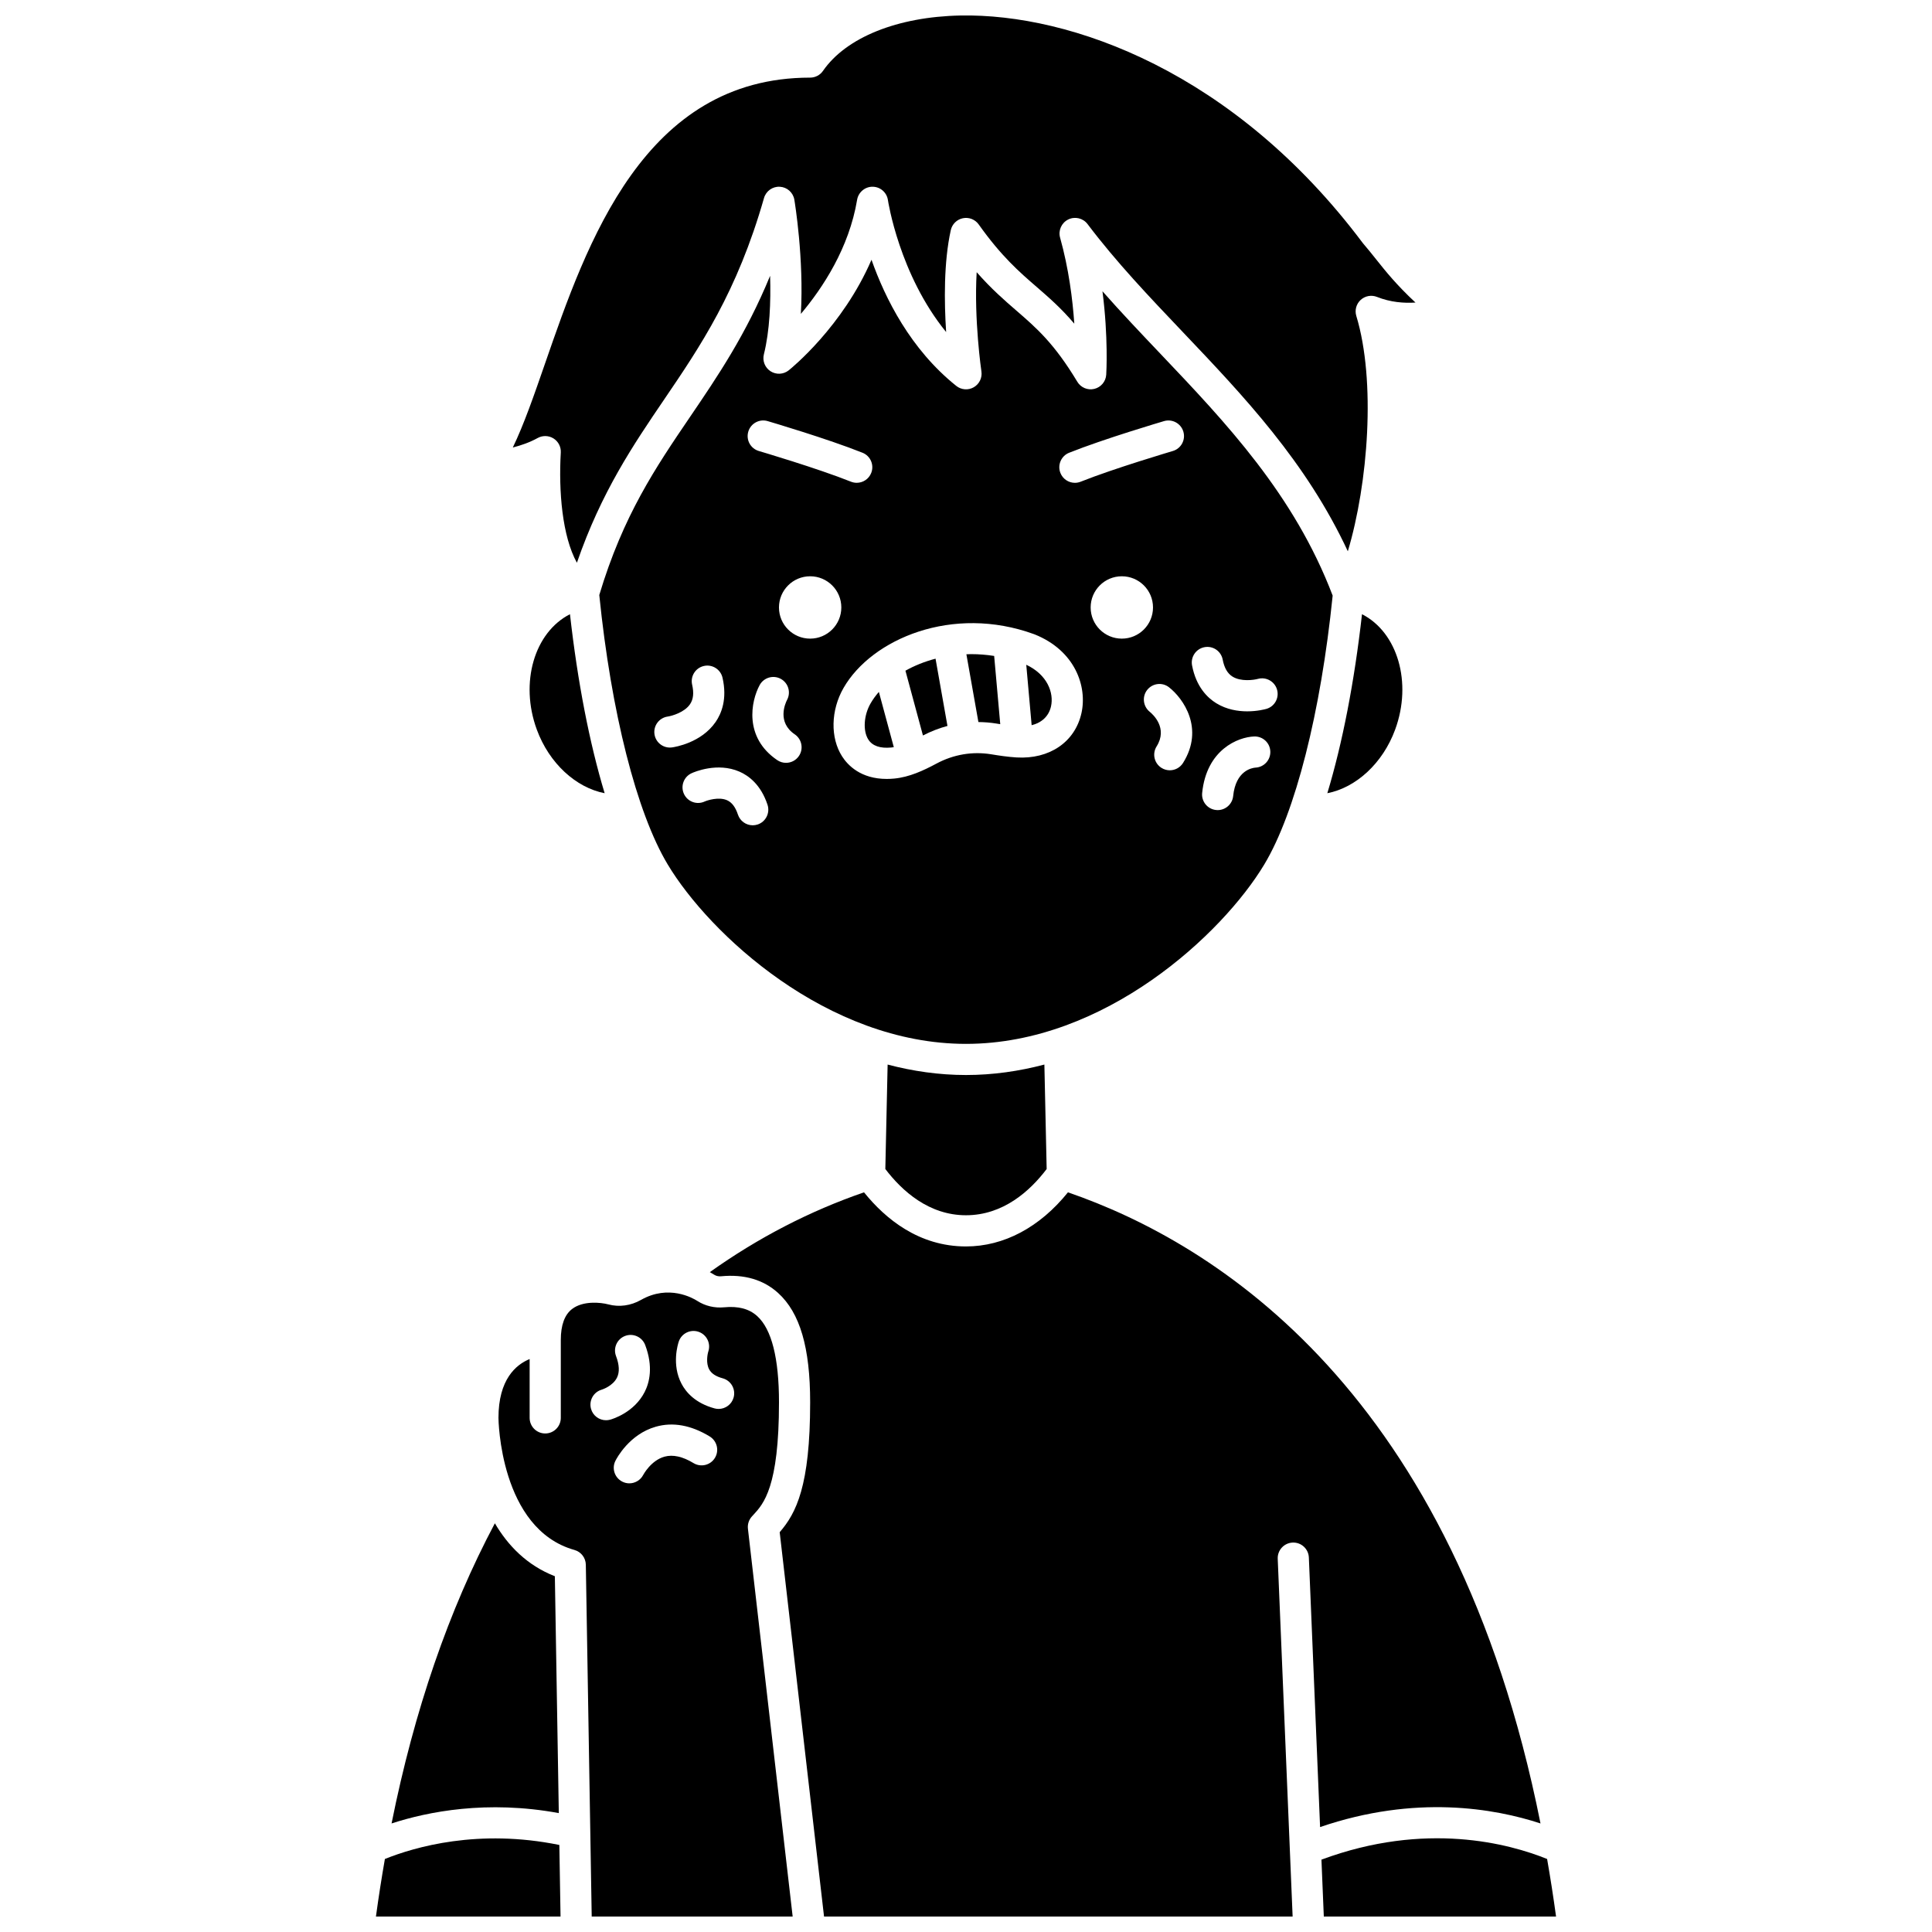
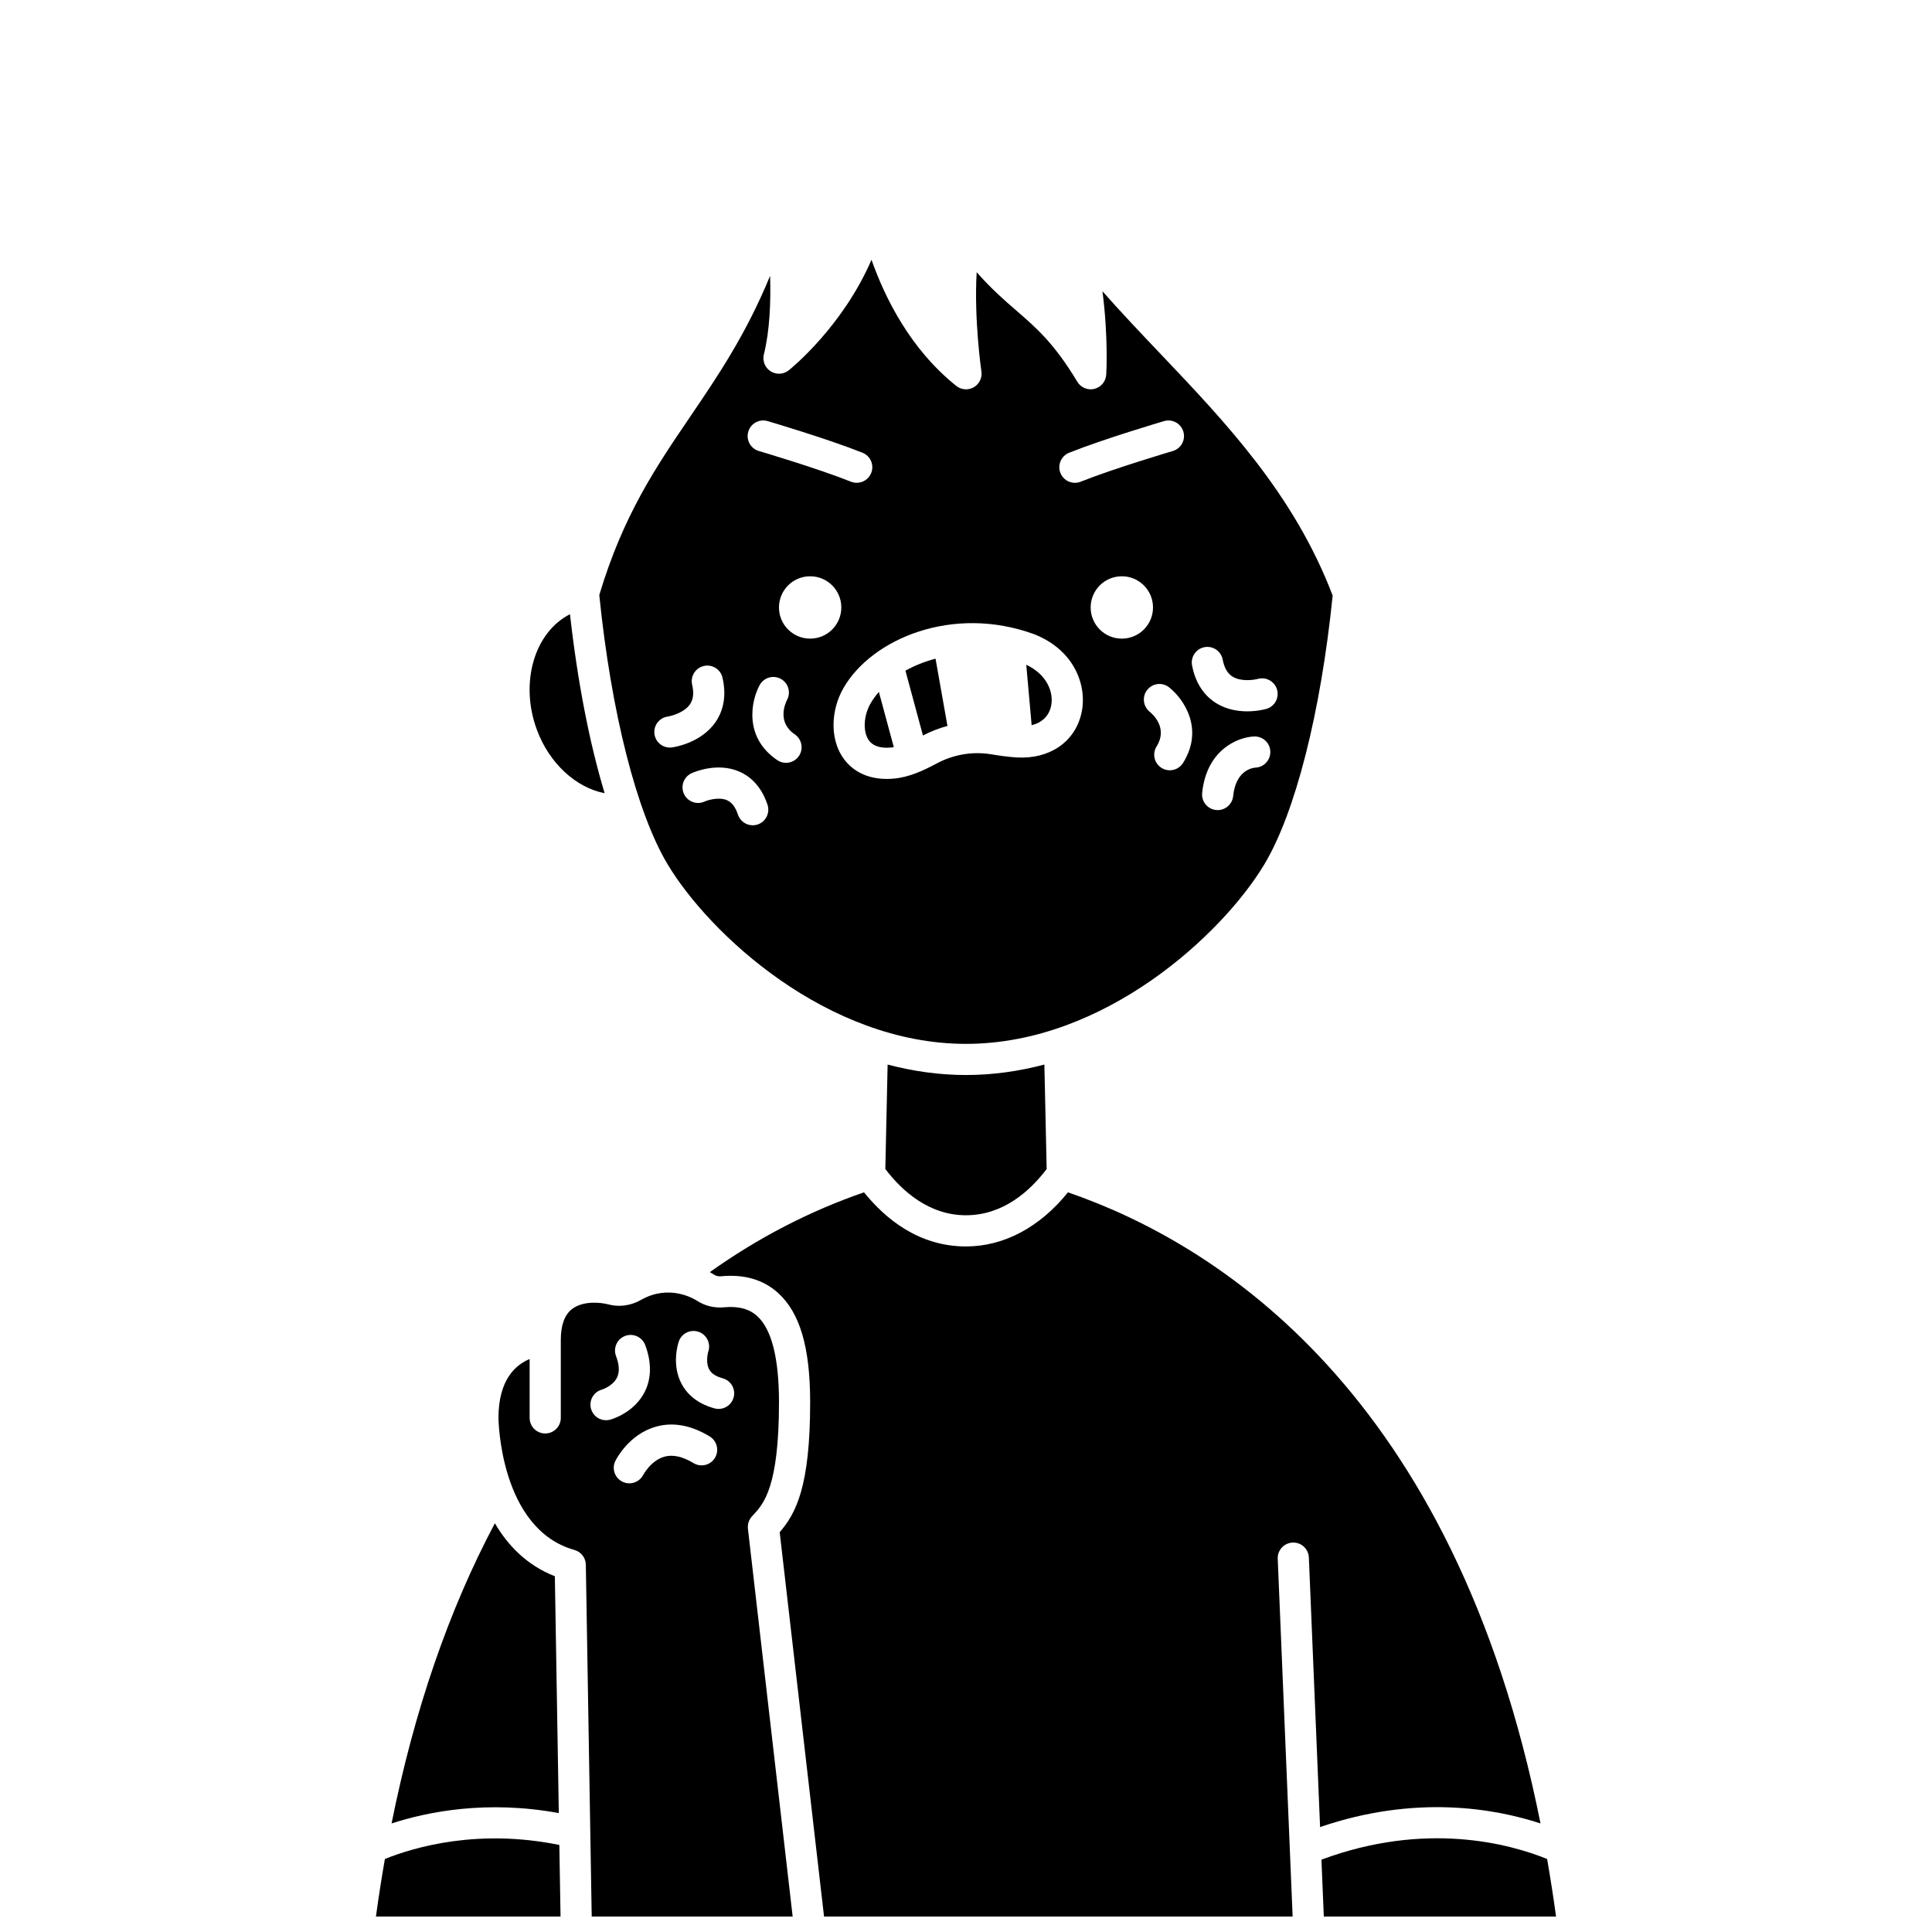
<svg xmlns="http://www.w3.org/2000/svg" width="800px" height="800px" version="1.1" viewBox="144 144 512 512">
  <defs>
    <clipPath id="e">
      <path d="m332 459h221v192.9h-221z" />
    </clipPath>
    <clipPath id="d">
      <path d="m494 631h63v20.902h-63z" />
    </clipPath>
    <clipPath id="c">
      <path d="m276 486h79v165.9h-79z" />
    </clipPath>
    <clipPath id="b">
      <path d="m243 631h50v20.902h-50z" />
    </clipPath>
    <clipPath id="a">
-       <path d="m279 148.09h241v145.91h-241z" />
-     </clipPath>
+       </clipPath>
  </defs>
-   <path d="m513.73 337.35c4.582-12.465 0.637-25.781-8.785-30.578-2.027 18.008-5.195 34.223-9.188 47.438 7.594-1.48 14.68-7.902 17.973-16.859z" />
  <path d="m286.26 337.35c3.293 8.961 10.379 15.383 17.977 16.859-3.996-13.211-7.16-29.43-9.188-47.438-9.422 4.797-13.371 18.113-8.789 30.578z" />
  <path d="m479.06 373.07c8.215-13.688 14.965-40.27 18.109-71.23-10.199-26.777-28.238-45.777-45.703-64.148-5.102-5.367-10.301-10.836-15.301-16.504 1.57 12.211 1.031 21.559 0.996 22.109-0.113 1.805-1.383 3.328-3.141 3.758-1.754 0.43-3.59-0.332-4.519-1.883-6.133-10.184-10.785-14.215-16.176-18.883-3.156-2.734-6.594-5.711-10.496-10.152-0.734 12.582 1.23 26.129 1.258 26.301 0.25 1.68-0.555 3.34-2.027 4.188s-3.312 0.707-4.637-0.355c-12.125-9.699-18.855-23.199-22.465-33.43-7.641 17.699-21.223 28.73-21.938 29.301-1.383 1.105-3.32 1.207-4.809 0.25-1.492-0.957-2.207-2.758-1.777-4.477 1.566-6.269 1.859-13.918 1.652-20.82-6.43 15.629-13.914 26.637-21.211 37.375-9.117 13.414-17.73 26.105-24.059 47.215 3.141 31.035 9.898 57.688 18.129 71.398 11.031 18.387 42.25 47.555 79.059 47.555 36.801-0.004 68.02-29.176 79.055-47.566zm-15.863-57.562c2.238-0.43 4.402 1.043 4.828 3.285 0.422 2.203 1.27 3.68 2.602 4.512 2.227 1.391 5.613 0.91 6.731 0.605 2.188-0.598 4.465 0.684 5.078 2.871 0.609 2.188-0.645 4.453-2.828 5.078-0.395 0.113-2.418 0.652-5.078 0.652-2.457 0-5.457-0.461-8.207-2.152-2.328-1.434-5.332-4.336-6.414-10.02-0.426-2.242 1.047-4.406 3.289-4.832zm-35.867-51.523c9.246-3.695 24.5-8.195 25.145-8.387 2.184-0.645 4.484 0.605 5.129 2.797 0.645 2.188-0.605 4.484-2.797 5.129-0.152 0.047-15.531 4.586-24.414 8.133-0.5 0.199-1.02 0.297-1.531 0.297-1.641 0-3.191-0.984-3.836-2.598-0.844-2.121 0.188-4.527 2.305-5.371zm-85.027-5.594c0.645-2.188 2.941-3.441 5.129-2.797 0.645 0.191 15.898 4.691 25.145 8.387 2.117 0.844 3.148 3.25 2.301 5.367-0.645 1.617-2.195 2.598-3.836 2.598-0.512 0-1.027-0.094-1.531-0.297-8.883-3.551-24.262-8.086-24.414-8.133-2.188-0.641-3.438-2.934-2.793-5.125zm-20.777 83.719c-2.031 0-3.805-1.5-4.086-3.57-0.309-2.254 1.262-4.328 3.512-4.648 1.148-0.176 4.438-1.098 5.91-3.266 0.883-1.301 1.066-2.992 0.562-5.18-0.512-2.223 0.871-4.441 3.094-4.953 2.215-0.516 4.441 0.871 4.953 3.094 1.301 5.637-0.277 9.504-1.832 11.754-3.812 5.527-10.77 6.621-11.551 6.731-0.188 0.027-0.375 0.039-0.562 0.039zm23.246 20.391c-0.43 0.141-0.867 0.207-1.293 0.207-1.734 0-3.348-1.102-3.922-2.836-0.66-2-1.609-3.246-2.902-3.812-2.195-0.957-5.238 0.039-5.934 0.355-2.074 0.949-4.523 0.039-5.473-2.035-0.949-2.074-0.039-4.523 2.035-5.473 0.68-0.312 6.82-2.969 12.676-0.418 2.422 1.055 5.68 3.438 7.445 8.793 0.707 2.168-0.469 4.504-2.633 5.219zm10.949-18.156c-0.797 1.18-2.098 1.812-3.422 1.812-0.797 0-1.602-0.23-2.312-0.711-8.922-6.047-6.965-15.645-4.68-19.875 1.082-2.008 3.59-2.758 5.594-1.676 2 1.078 2.75 3.566 1.688 5.566-0.5 0.973-2.719 5.926 2.031 9.145 1.887 1.281 2.379 3.852 1.102 5.738zm2.977-31.102c-4.562 0-8.262-3.699-8.262-8.262s3.699-8.262 8.262-8.262 8.262 3.699 8.262 8.262c-0.004 4.562-3.699 8.262-8.262 8.262zm71.895 19.758c-1.719 7.656-8.477 12.25-17.199 11.727-2.367-0.145-4.695-0.504-6.691-0.832-4.981-0.812-10 0.035-14.516 2.453-3.453 1.848-7.203 3.609-11.242 3.981-0.68 0.062-1.332 0.094-1.953 0.094-6.898 0-10.336-3.652-11.816-5.961-3.176-4.945-3.023-12.246 0.379-18.164 7.469-12.984 28.898-22.117 50.504-14.23 0.039 0.016 0.078 0.027 0.117 0.043 10.785 4.312 13.996 13.852 12.418 20.891zm10.703-19.758c-4.562 0-8.262-3.699-8.262-8.262s3.699-8.262 8.262-8.262 8.262 3.699 8.262 8.262-3.699 8.262-8.262 8.262zm16.215 32.953c-0.785 1.25-2.129 1.938-3.504 1.938-0.75 0-1.508-0.203-2.191-0.633-1.934-1.211-2.516-3.762-1.305-5.691 3.055-4.871-0.988-8.508-1.832-9.188-1.762-1.422-2.066-4.016-0.656-5.793 1.41-1.773 3.969-2.098 5.758-0.707 3.793 2.949 9.457 10.941 3.731 20.074zm5.074 7.941c1.164-11.508 9.535-14.82 13.797-14.965 2.301-0.066 4.191 1.707 4.266 3.988 0.078 2.258-1.676 4.156-3.926 4.266-0.895 0.066-5.234 0.75-5.922 7.543-0.215 2.129-2.012 3.715-4.106 3.715-0.141 0-0.281-0.008-0.422-0.023-2.266-0.23-3.918-2.254-3.688-4.523z" />
  <path d="m379.23 426.12-0.609 27.68c4.438 5.828 11.551 12.254 21.367 12.254 9.863 0 16.969-6.422 21.387-12.25l-0.605-27.688c-6.668 1.758-13.617 2.773-20.77 2.773s-14.102-1.016-20.77-2.769z" />
  <path d="m374.71 330.41c-1.816 3.156-2.07 7.277-0.59 9.582 1.074 1.672 3.113 2.387 6.059 2.109 0.227-0.02 0.457-0.062 0.688-0.098l-3.957-14.641c-0.848 0.977-1.594 1.992-2.199 3.047z" />
  <path d="m415.97 320.17 1.426 16.016c2.699-0.672 4.555-2.402 5.133-4.992 0.801-3.555-0.953-8.398-6.559-11.023z" />
-   <path d="m401.4 317.35c-0.438 0-0.863 0.023-1.297 0.039l3.184 17.961c1.578 0.016 3.16 0.137 4.742 0.395 0.344 0.055 0.695 0.113 1.047 0.168l-1.613-18.082c-2.055-0.32-4.082-0.48-6.062-0.48z" />
  <path d="m383.95 321.74 4.641 17.172c2.098-1.094 4.269-1.938 6.496-2.531l-3.16-17.824c-2.898 0.762-5.586 1.844-7.977 3.184z" />
  <g clip-path="url(#e)">
    <path d="m552.25 627.23c-22.824-114.39-86-153.75-125.23-167.25-7.473 9.266-16.973 14.34-27.031 14.34-12.473 0-21.352-7.312-27.012-14.34-14.387 4.953-28.09 12.047-40.863 21.148 0.402 0.223 0.789 0.453 1.16 0.688 0.508 0.328 1.152 0.469 1.809 0.41 6.16-0.594 11.25 0.902 15.141 4.441 5.781 5.254 8.477 14.457 8.477 28.957 0 22.219-3.719 29.395-8.074 34.422l11.754 101.86h124.18l-3.949-94.809c-0.094-2.277 1.676-4.203 3.953-4.297 2.285-0.102 4.203 1.676 4.297 3.953l2.977 71.438c25.277-8.656 46.27-4.945 58.418-0.957z" />
  </g>
  <g clip-path="url(#d)">
    <path d="m554 636.65c-10.027-4.055-32.184-10.078-59.805 0.176l0.629 15.078h61.547c-0.711-5.227-1.508-10.301-2.371-15.254z" />
  </g>
  <g clip-path="url(#c)">
    <path d="m343.26 545.88 0.391-0.426c2.703-2.926 6.789-7.348 6.789-29.828 0-11.676-1.941-19.363-5.769-22.844-2.129-1.934-5.008-2.699-8.797-2.332-2.496 0.234-5.004-0.355-7.066-1.684-1.207-0.777-7.602-4.438-14.926-0.281-2.715 1.539-5.789 1.965-8.66 1.195-2.059-0.551-6.715-1.012-9.613 1.215-1.988 1.523-2.992 4.285-2.992 8.211v20.648c0 2.281-1.848 4.129-4.129 4.129s-4.129-1.848-4.129-4.129v-15.594c-3.633 1.492-8.262 5.394-8.262 15.594 0 0.289 0.312 29.434 20.141 35.004 1.758 0.492 2.981 2.082 3.012 3.906l1.559 93.242h53.254l-11.855-102.77c-0.137-1.188 0.25-2.379 1.055-3.262zm-38.66-25.504c-1.809 0-3.469-1.199-3.977-3.027-0.605-2.188 0.664-4.449 2.84-5.074 0.121-0.039 2.93-0.934 4.043-3.188 0.719-1.449 0.633-3.379-0.254-5.727-0.805-2.133 0.273-4.516 2.406-5.324 2.133-0.805 4.516 0.273 5.324 2.406 2.176 5.769 1.133 9.941-0.129 12.426-2.766 5.453-8.5 7.18-9.145 7.359-0.371 0.102-0.742 0.148-1.109 0.148zm28.863 9.977c-1.184 1.949-3.723 2.57-5.676 1.383-2.879-1.75-5.469-2.32-7.699-1.703-3.594 1.004-5.609 4.801-5.629 4.836-0.738 1.414-2.188 2.231-3.684 2.231-0.629 0-1.27-0.145-1.867-0.453-2.019-1.035-2.836-3.488-1.816-5.516 0.359-0.715 3.699-7.027 10.664-9.027 4.547-1.305 9.363-0.441 14.316 2.566 1.957 1.195 2.578 3.734 1.391 5.684zm4.961-16.023c-0.5 1.84-2.164 3.051-3.984 3.051-0.359 0-0.723-0.047-1.086-0.145-5.098-1.383-7.559-4.293-8.723-6.488-2.711-5.102-0.953-10.625-0.746-11.234 0.738-2.16 3.086-3.312 5.242-2.574 2.148 0.734 3.301 3.062 2.586 5.211-0.242 0.766-0.672 3.098 0.23 4.754 0.598 1.098 1.766 1.867 3.574 2.359 2.203 0.598 3.504 2.867 2.906 5.066z" />
  </g>
  <g clip-path="url(#b)">
    <path d="m246 636.65c-0.871 5-1.668 10.078-2.371 15.25h48.918l-0.316-18.965c-21.438-4.375-38.289 0.52-46.23 3.715z" />
  </g>
  <g clip-path="url(#a)">
-     <path d="m288.49 259.56c0.766 0 1.531 0.211 2.203 0.637 1.273 0.801 2.008 2.231 1.922 3.731-0.59 10.258 0.367 22.129 4.269 29.207 6.496-18.801 14.953-31.238 23.156-43.312 9.492-13.969 19.312-28.41 26.43-53.344 0.531-1.859 2.285-3.098 4.203-2.988 1.93 0.109 3.523 1.539 3.84 3.445 0.133 0.805 2.559 15.633 1.723 30.246 5.773-6.848 12.773-17.43 14.91-30.246 0.336-2.008 2.117-3.481 4.121-3.449 2.039 0.023 3.754 1.527 4.043 3.547 0.031 0.227 3 19.715 15.426 34.961-0.52-7.934-0.652-18.484 1.234-27.008 0.352-1.594 1.613-2.832 3.211-3.156 1.602-0.328 3.242 0.324 4.188 1.652 6.031 8.484 10.777 12.594 15.367 16.566 3.188 2.762 6.441 5.578 9.965 9.727-0.445-6.457-1.473-14.613-3.762-22.789-0.535-1.91 0.363-3.934 2.144-4.816 1.777-0.883 3.934-0.371 5.129 1.211 7.578 10.031 16.16 19.059 25.246 28.617 16.102 16.938 32.688 34.383 43.73 58.094 5.383-17.969 7.477-45.164 2.246-62.371-0.461-1.52-0.012-3.168 1.156-4.242 1.168-1.074 2.848-1.383 4.324-0.797 3.594 1.434 7.203 1.691 10.199 1.496-5.094-4.762-7.816-8.184-10.477-11.52-1.102-1.383-2.141-2.688-3.356-4.098-0.059-0.07-0.117-0.141-0.172-0.215-33.977-45.285-77.336-60.801-106.59-60.238-16.684 0.328-30.297 5.812-36.422 14.68-0.77 1.117-2.043 1.781-3.398 1.781-44.012 0-59.168 43.746-70.23 75.691-2.949 8.516-5.633 16.262-8.566 22.328 2.133-0.535 4.445-1.332 6.594-2.516 0.625-0.344 1.309-0.512 1.996-0.512z" />
-   </g>
+     </g>
  <path d="m292.09 624.49-1.047-62.773c-7.426-2.894-12.465-8.176-15.898-14.031-12.203 22.965-21.371 49.602-27.375 79.547 9.629-3.133 25.297-6.246 44.32-2.742z" />
</svg>